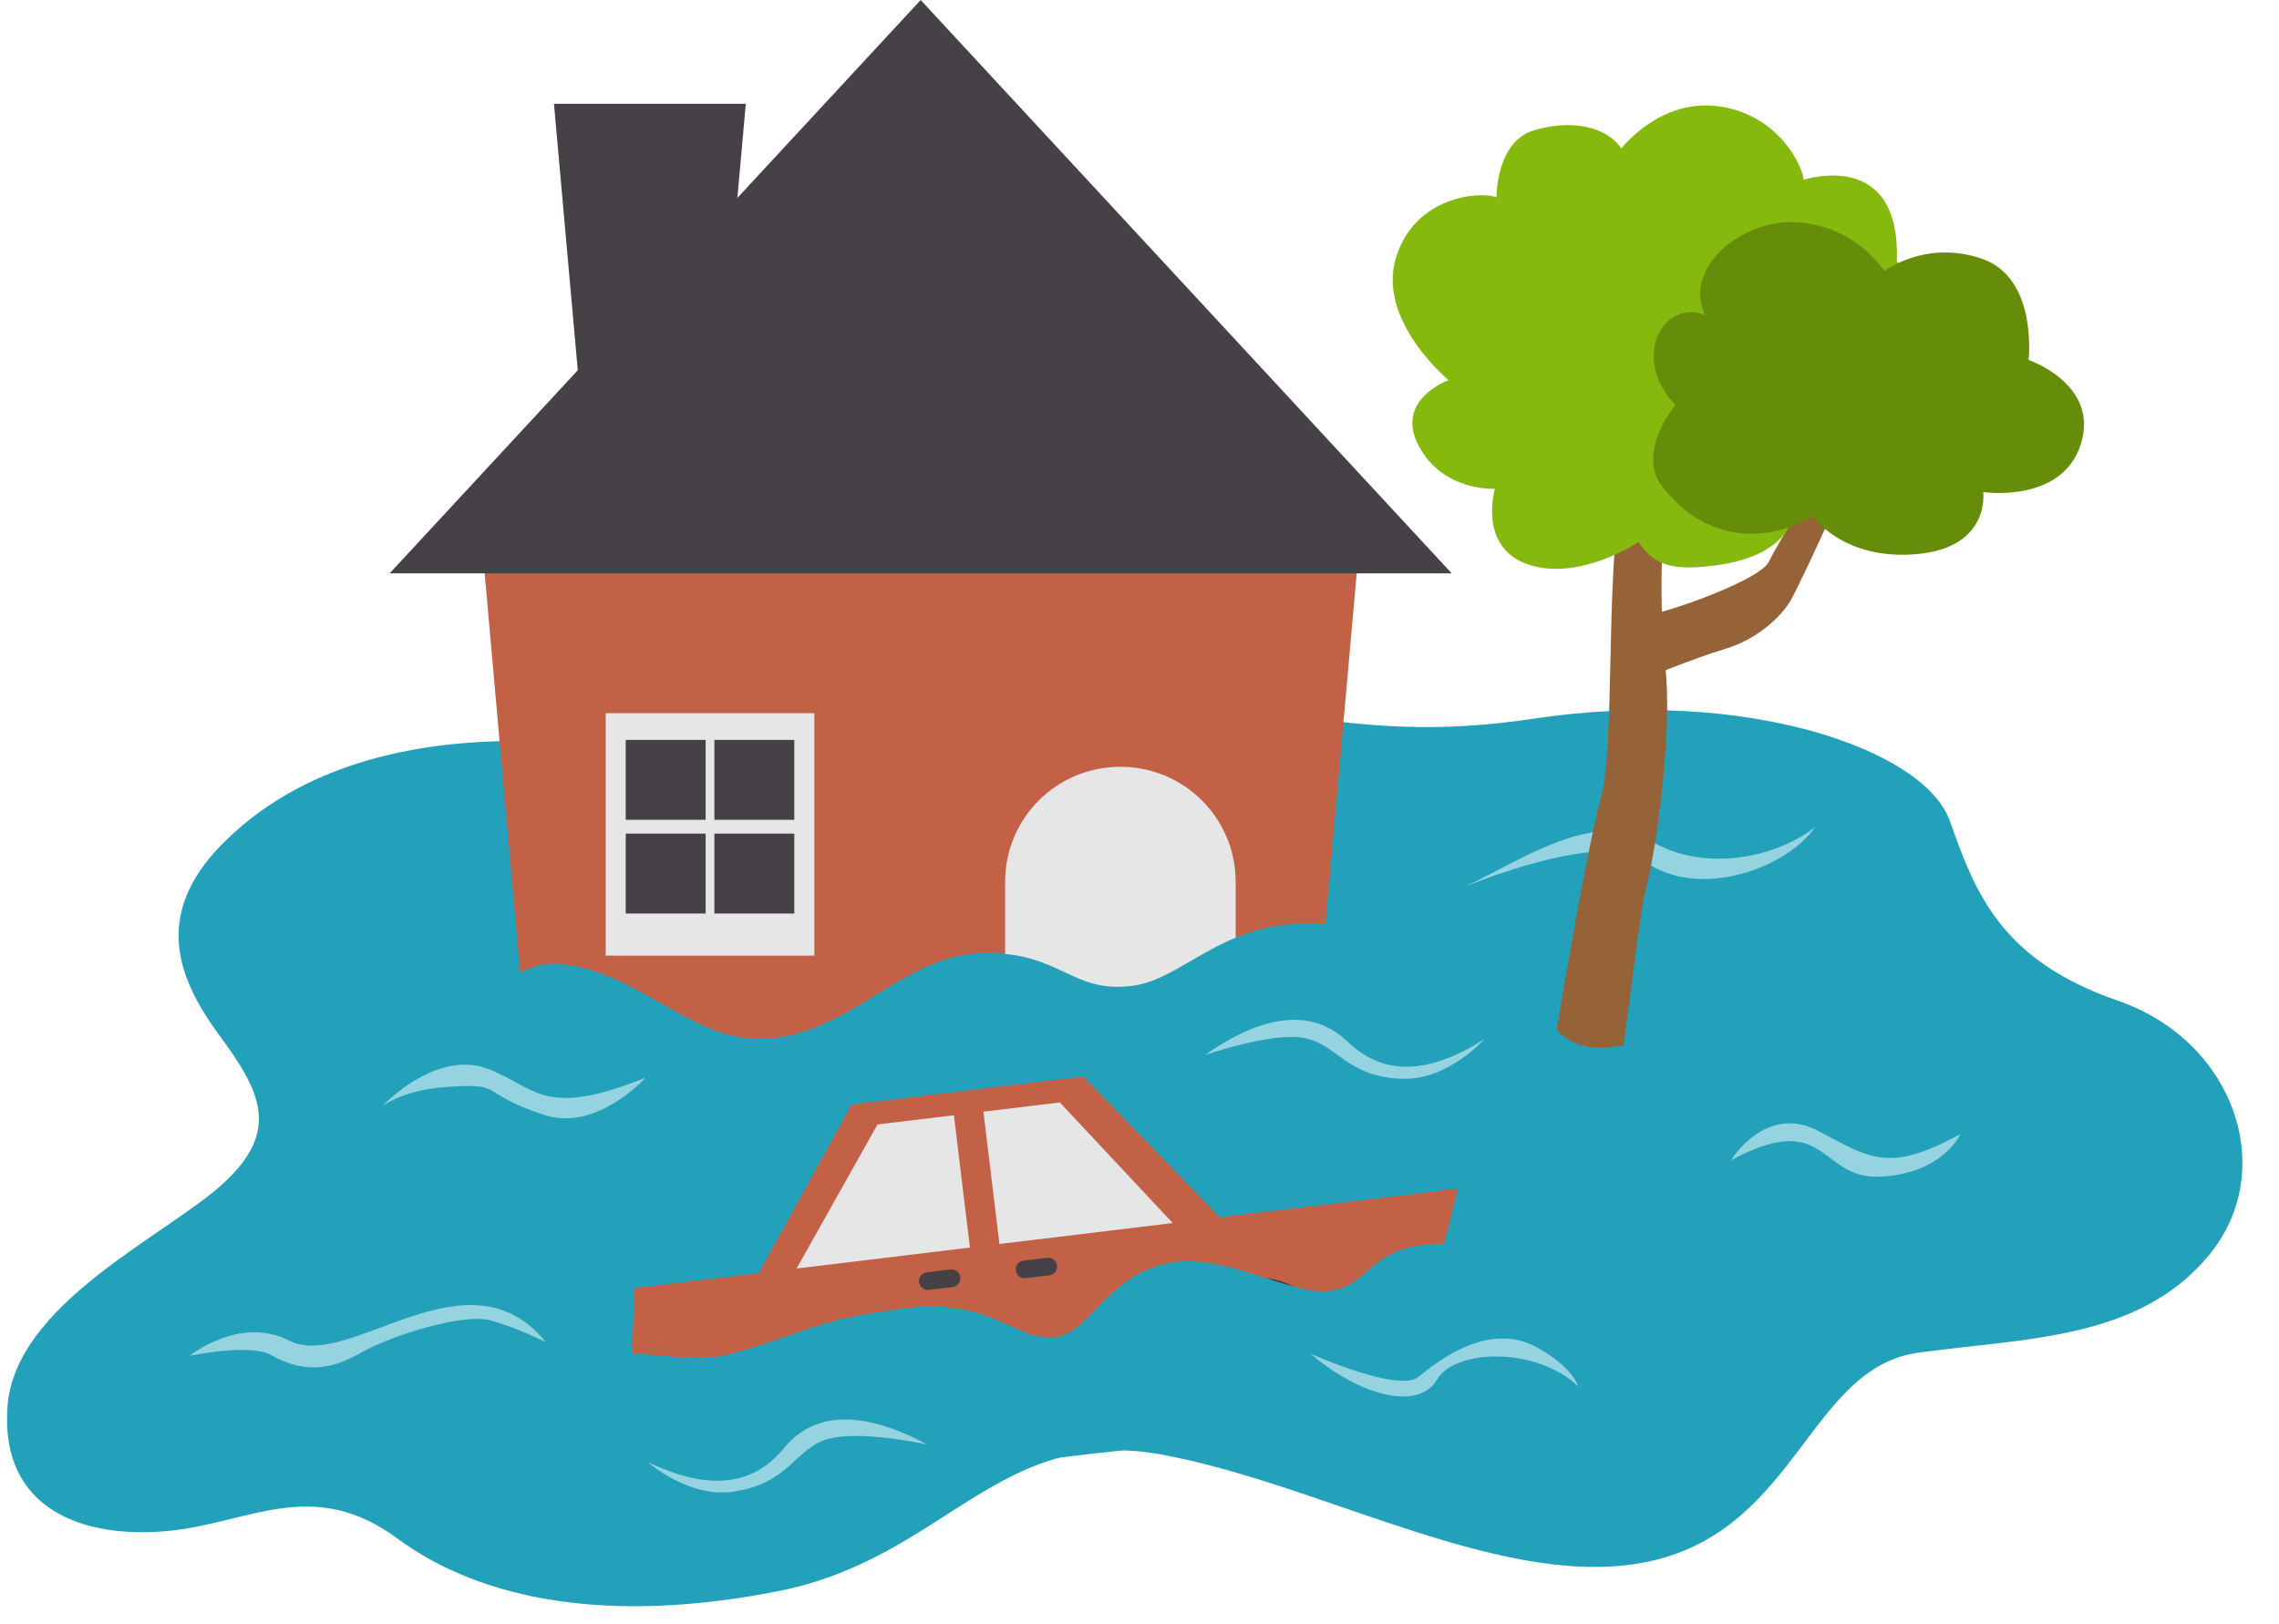
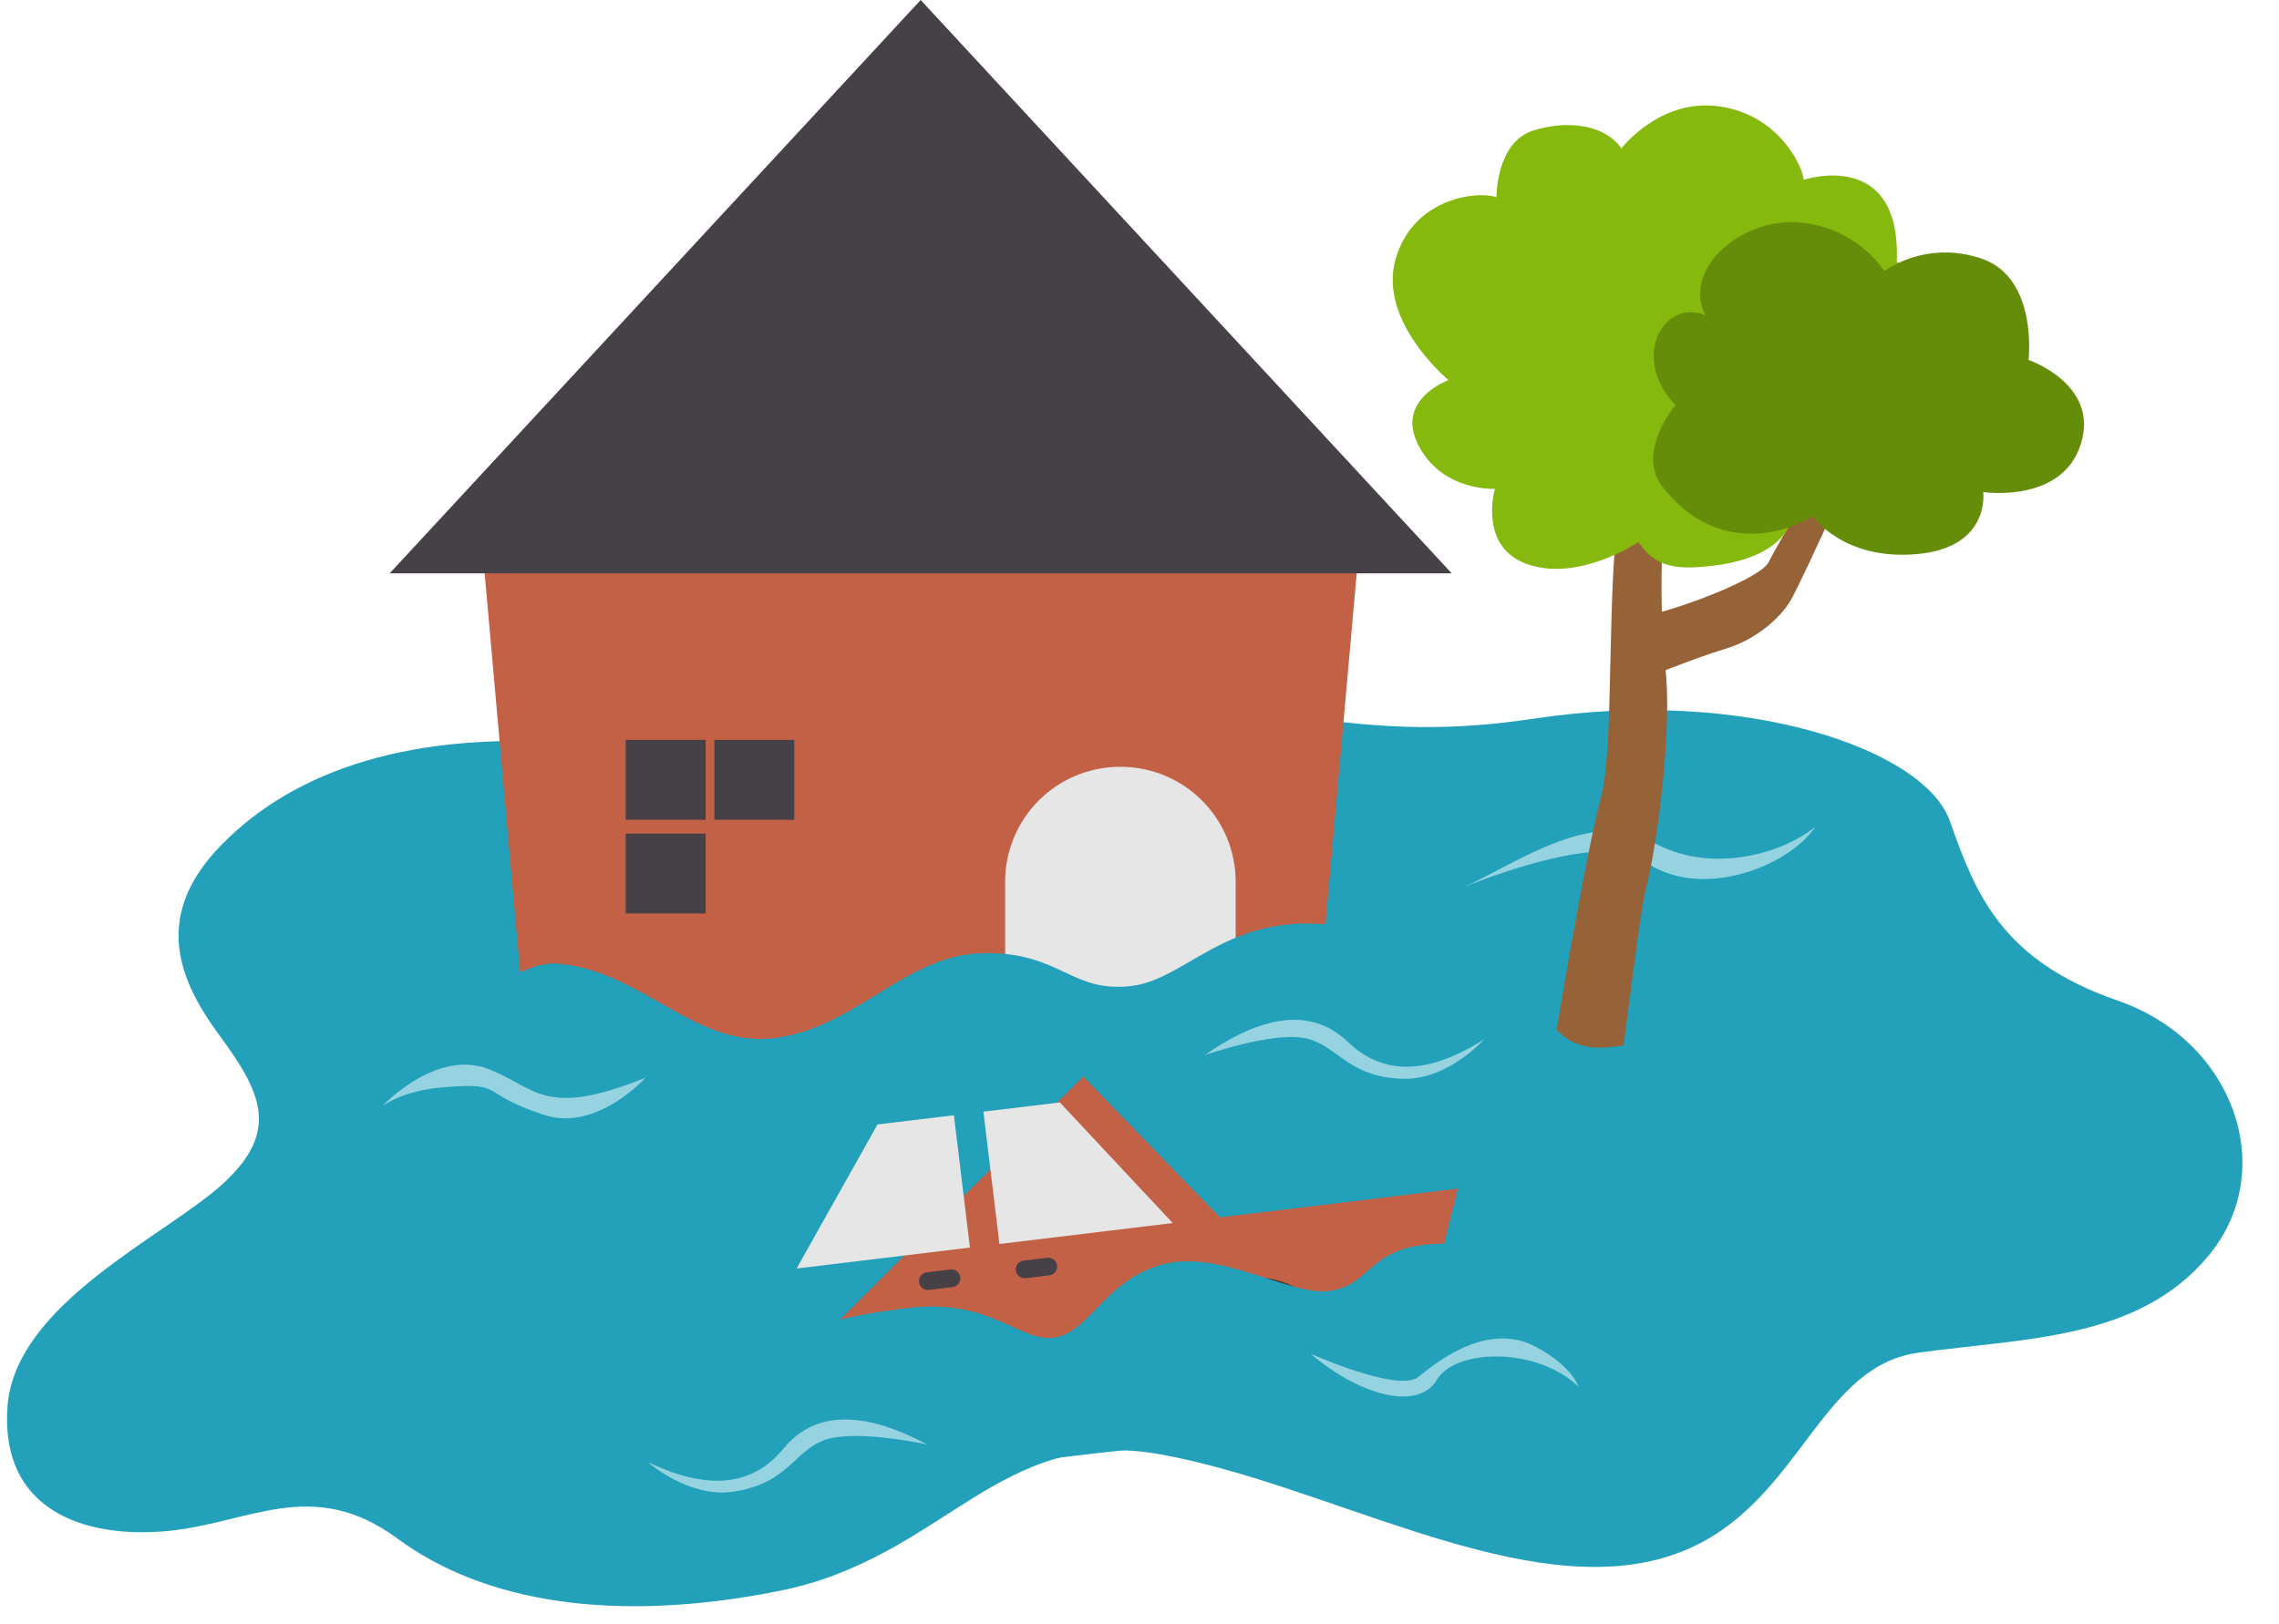
<svg xmlns="http://www.w3.org/2000/svg" height="2177" preserveAspectRatio="xMidYMid meet" version="1.0" viewBox="-9.4 0.0 3053.9 2176.9" width="3054" zoomAndPan="magnify">
  <g>
    <g id="change1_1">
      <path d="m 2190.681,911.051 c 0,0 69.481,-28.736 111.504,-41.233 42.023,-12.498 74.156,-41.965 87.45,-64.214 13.293,-22.249 115.929,-241.403 121.215,-290.158 5.287,-48.755 -18.992,-5.006 -47.71,54.523 -28.718,59.529 -89.002,155.367 -102.133,182.863 -13.131,27.497 -167.742,80.213 -179.742,73.127 -12,-7.085 9.415,85.092 9.415,85.092 z" fill="#966238" style="-inkscape-stroke:none" />
    </g>
    <g id="change2_1">
      <path d="m 1267.804,903.468 c 0,0 -275.849,112.256 -497.316,93.527 -224.913,-19.021 -383.527,34.157 -482.42,134.676 -92.247,93.763 -60.303,178.897 -4.02,255.28 56.282,76.383 82.413,128.645 6.03,198.998 -76.383,70.353 -279.402,160.807 -289.452,299.502 -10.05,138.696 102.514,176.887 213.069,166.837 110.555,-10.05 194.978,-74.373 309.553,10.05 114.575,84.423 287.442,114.575 510.561,70.353 223.119,-44.222 293.691,-222.912 512.578,-183.115 218.887,39.798 466.201,187.618 659.503,142.135 193.303,-45.483 210.359,-258.685 355.336,-278.584 144.977,-19.899 295.64,-17.056 389.448,-130.763 93.809,-113.707 34.112,-287.111 -122.236,-341.122 -156.348,-54.011 -190.857,-144.061 -224.97,-240.712 -34.112,-96.651 -275.541,-179.92 -557.288,-137.305 -259.991,39.325 -369.031,-34.173 -778.378,-59.757 z" fill="#23a1ba" style="-inkscape-stroke:none" />
    </g>
    <g id="change3_1">
      <path d="m 636.789,731.927 h 1175.081 l -68.36,768.524 H 705.149 Z" fill="#c36147" />
    </g>
    <g id="change4_1">
-       <path d="M 732.915,139.113 H 989.978 L 939.21,707.325 H 783.682 Z" fill="#464047" />
-     </g>
+       </g>
    <g id="change4_2">
      <path d="M 512.734,768.524 1224.33,0 1935.926,768.524 Z" fill="#464047" />
    </g>
    <g id="change5_1">
      <path d="m 1491.928,1027.808 c -85.583,0 -154.482,68.899 -154.482,154.482 v 318.161 h 308.963 v -318.161 c 0,-85.583 -68.899,-154.482 -154.482,-154.482 z" fill="#e6e6e6" />
    </g>
    <g id="change5_2">
-       <path d="M 802.25,955.938 H 1081.805 V 1280.939 H 802.25 Z" fill="#e6e6e6" />
-     </g>
+       </g>
    <g id="change4_3">
      <path d="M 829.07,991.745 H 936.185 V 1098.86 H 829.07 Z" fill="#464047" />
    </g>
    <g id="change4_4">
      <path d="M 947.87,991.745 H 1054.985 V 1098.86 H 947.87 Z" fill="#464047" />
    </g>
    <g id="change4_5">
      <path d="m 829.07,1117.361 h 107.115 v 107.115 H 829.07 Z" fill="#464047" />
    </g>
    <g id="change4_6">
-       <path d="m 947.87,1117.361 h 107.115 v 107.115 H 947.87 Z" fill="#464047" />
-     </g>
+       </g>
    <g id="change4_7">
      <path d="M 640.611,1393.302 H 1807.355 v 88.056 H 640.611 Z" fill="#464047" />
    </g>
    <g id="change2_2">
      <path d="m 455.37,1561.129 c 0,0 170.004,-279.514 283.816,-269.387 113.812,10.127 184.108,115.452 292.899,99.248 108.791,-16.204 172.392,-111.401 276.161,-113.426 103.77,-2.025 117.159,54.061 199.171,43.934 82.012,-10.128 139.985,-119.814 320.413,-71.288 174.262,46.867 146.551,308.895 146.551,308.895 l -224.674,73.771 c 0,0 -435.524,-42.967 -444.992,-45.831 -9.468,-2.865 -430.79,-42.967 -430.79,-42.967 z" fill="#23a1ba" style="-inkscape-stroke:none" />
    </g>
    <g id="change6_1">
      <path d="m 2422.927,1108.405 c -46.361,37.494 -142.939,63.604 -219.028,19.517 -76.565,-44.362 -176.74,26.023 -250.473,60.721 0,0 182.226,-76.617 239.335,-35.101 76.359,55.509 195.415,7.38 230.166,-45.137 z" fill="#95d3e0" style="-inkscape-stroke:none" />
    </g>
    <g id="change1_2">
      <path d="m 2229.526,511.516 c 0,0 -46.63,38.621 -67.064,154.474 -20.433,115.853 -7.718,335.928 -26.552,402.875 -18.834,66.947 -81.335,421.32 -77.057,450.182 4.279,28.862 58.506,26.715 77.48,25.377 18.974,-1.338 45.293,-296.509 60.253,-354.769 14.96,-58.261 35.619,-215.902 25.313,-296.72 -6.155,-48.269 -12.27,-242.047 21.396,-313.405 33.666,-71.358 -0.276,-91.398 -13.77,-68.013 z" fill="#966238" style="-inkscape-stroke:none" />
    </g>
    <g id="change7_1">
      <path d="m 2186.155,726.585 c 0,0 -78.431,52.922 -147.049,30.28 -68.617,-22.642 -45.308,-101.682 -45.308,-101.682 0,0 -69.817,4.082 -102.227,-57.849 -32.41,-61.931 40.078,-87.794 40.078,-87.794 0,0 -95.013,-78.828 -70.902,-162.411 24.111,-83.583 112.167,-91.475 135.218,-82.725 0,0 -1.009,-73.96 49.766,-89.599 50.775,-15.639 98.079,-4.954 117.523,24.241 0,0 51.839,-68.153 131.746,-56.402 79.907,11.751 111.115,80.497 112.653,98.335 0,0 130.679,-43.707 124.681,109.826 0,0 74.567,55.313 62.948,121.19 -11.619,65.877 -93.061,76.107 -113.906,74.773 0,0 55.063,112.772 -86.975,134.566 0,0 4.459,72.235 -132.697,79.047 -45.317,2.251 -61.478,-13.724 -75.549,-33.796 z" fill="#85b90d" style="-inkscape-stroke:none" />
    </g>
    <g id="change8_1">
      <path d="m 2235.648,543.009 c 0,0 -53.422,63.085 -17.299,109.492 61.872,79.486 145.428,72.732 201.408,39.463 0,0 40.751,59.613 139.648,50.738 98.897,-8.875 88.734,-83.15 88.734,-83.15 0,0 105.765,15.795 130.869,-64.47 25.105,-80.265 -70.123,-112.635 -70.123,-112.635 0,0 12.884,-110.023 -62.81,-135.753 -75.694,-25.73 -130.423,16.681 -130.423,16.681 0,0 -37.248,-60.587 -117.215,-65.448 -76.426,-4.646 -153.81,63.958 -122.632,124.536 -54.541,-22.771 -101.896,55.085 -40.158,120.546 z" fill="#668d09" style="-inkscape-stroke:none" />
    </g>
    <g id="change3_2">
-       <path d="m 1442.135,1442.926 183.252,188.786 318.781,-38.546 -50.285,202.6 -123.723,14.96 a 94.051,94.051 0 0 0 -0.392,-7.973 94.051,94.051 0 0 0 -104.661,-82.081 94.051,94.051 0 0 0 -82.081,104.661 94.051,94.051 0 0 0 1.522,7.837 l -419.99,50.784 a 94.051,94.051 0 0 0 -0.39,-7.974 94.051,94.051 0 0 0 -104.661,-82.081 94.051,94.051 0 0 0 -82.081,104.661 94.051,94.051 0 0 0 1.522,7.837 l -146.4,17.702 8.595,-197.559 166.336,-20.113 124.359,-225.981 z" fill="#c36147" />
+       <path d="m 1442.135,1442.926 183.252,188.786 318.781,-38.546 -50.285,202.6 -123.723,14.96 a 94.051,94.051 0 0 0 -0.392,-7.973 94.051,94.051 0 0 0 -104.661,-82.081 94.051,94.051 0 0 0 -82.081,104.661 94.051,94.051 0 0 0 1.522,7.837 l -419.99,50.784 a 94.051,94.051 0 0 0 -0.39,-7.974 94.051,94.051 0 0 0 -104.661,-82.081 94.051,94.051 0 0 0 -82.081,104.661 94.051,94.051 0 0 0 1.522,7.837 z" fill="#c36147" />
    </g>
    <g id="change9_1">
      <path d="m 1575.811,1826.204 a 101.32,101.32 0 0 0 112.749,88.424 101.32,101.32 0 0 0 88.424,-112.75 101.32,101.32 0 0 0 -112.75,-88.424 101.32,101.32 0 0 0 -88.424,112.75 z" fill="#413534" />
    </g>
    <g id="change9_2">
      <path d="m 975.914,1898.742 a 95.575,95.575 0 0 0 106.357,83.411 95.575,95.575 0 0 0 83.411,-106.357 95.575,95.575 0 0 0 -106.357,-83.411 95.575,95.575 0 0 0 -83.411,106.357 z" fill="#413534" />
    </g>
    <g id="change5_3">
      <path d="m 1166.467,1507.226 -108.38,193.081 232.228,-28.08 -21.448,-177.382 z" fill="#e6e6e6" />
    </g>
    <g id="change5_4">
      <path d="m 1410.795,1477.683 151.277,161.684 -232.229,28.08 -21.448,-177.382 z" fill="#e6e6e6" />
    </g>
    <g id="change4_8">
      <path d="m 1393.849,1685.896 -31.635,3.825 c -6.528,0.789 -11.149,6.681 -10.359,13.209 0.789,6.528 6.681,11.149 13.209,10.359 l 31.635,-3.825 c 6.528,-0.789 11.149,-6.681 10.359,-13.209 -0.789,-6.528 -6.681,-11.149 -13.209,-10.359 z" fill="#464047" />
    </g>
    <g id="change4_9">
      <path d="m 1264.187,1701.574 -31.635,3.825 c -6.528,0.789 -11.149,6.681 -10.359,13.209 0.789,6.528 6.681,11.149 13.209,10.359 l 31.635,-3.825 c 6.528,-0.789 11.149,-6.681 10.359,-13.209 -0.789,-6.528 -6.681,-11.148 -13.209,-10.359 z" fill="#464047" />
    </g>
    <g id="change2_3">
      <path d="m 642.882,1899.343 c 0,0 62.099,-95.914 177.684,-86.857 115.585,9.057 112.378,14.326 182.963,-7.548 70.585,-21.874 93.024,-38.528 204.395,-51.725 111.371,-13.197 148.858,46.696 196.007,39.548 47.15,-7.148 65.979,-75.616 143.124,-97.572 77.145,-21.956 172.425,42.466 224.822,35.252 52.397,-7.214 52.179,-51.339 122.379,-61.281 105.493,-14.94 153.576,52.999 153.576,52.999 0,0 -103.359,306.608 -188.889,237.868 -125.788,-101.094 -966.026,96.66 -980.467,50.794 -2.841,-9.025 -235.595,-111.477 -235.595,-111.477 z" fill="#23a1ba" style="-inkscape-stroke:none" />
    </g>
    <g id="change2_4">
      <path d="m 1753.984,1395.538 c 104.421,-82.494 247.446,-250.941 272.926,-132.671 57.256,265.761 184.971,46.489 230.502,189.539 45.919,144.267 -2.192,235.989 -20.968,229.429 -18.777,-6.56 -482.46,-286.297 -482.46,-286.297 z" fill="#23a1ba" style="-inkscape-stroke:none" />
    </g>
    <g id="change6_2">
-       <path d="m 2310.141,1555.228 c 0,0 46.397,-76.364 116.656,-39.477 70.26,36.886 94.124,57.042 190.731,4.347 0,0 -22.844,52.719 -106.681,57.066 -83.837,4.347 -69.897,-92.099 -200.706,-21.936 z" fill="#95d3e0" style="-inkscape-stroke:none" />
-     </g>
+       </g>
    <g id="change6_3">
      <path d="m 502.729,1482.822 c 0,0 71.774,-77.513 142.852,-49.715 63.925,25.001 73.857,66.307 209.952,11.482 0,0 -65.26,73.085 -135.915,49.831 -91.627,-30.156 -49.292,-43.853 -134.467,-37.09 -56.084,4.453 -82.422,25.492 -82.422,25.492 z" fill="#95d3e0" style="-inkscape-stroke:none" />
    </g>
    <g id="change6_4">
      <path d="m 1979.595,1392.963 c -82.186,52.148 -139.612,45.012 -183.219,3.272 -43.607,-41.74 -106.319,-41.546 -191.288,18.023 0,0 89.886,-31.472 133.903,-22.754 44.017,8.719 56.413,52.593 131.892,54.527 60.299,1.544 108.712,-53.068 108.712,-53.068 z" fill="#95d3e0" style="-inkscape-stroke:none" />
    </g>
    <g id="change6_5">
-       <path d="m 722.154,1799.165 c -104.976,-129.58 -263.528,39.081 -343.869,-2.177 -66.16,-33.975 -133.444,20.219 -133.444,20.219 0,0 81.245,-16.776 108.89,-0.964 48.664,27.834 86.282,16.476 120.582,-3.099 40.875,-23.326 136.38,-52.814 172.335,-43.535 35.955,9.279 75.507,29.555 75.507,29.555 z" fill="#95d3e0" style="-inkscape-stroke:none" />
-     </g>
+       </g>
    <g id="change6_6">
      <path d="m 2105.71,1858.506 c -56.037,-53.376 -164.903,-51.037 -189.804,-8.922 -24.901,42.115 -103.042,21.243 -169.091,-35.05 0,0 117.765,52.673 144.374,31.116 26.6,-21.55 93.38,-74.471 157.249,-40.462 49.53,26.374 57.272,53.318 57.272,53.318 z" fill="#95d3e0" style="-inkscape-stroke:none" />
    </g>
    <g id="change6_7">
      <path d="m 858.712,1959.767 c 87.822,41.968 143.985,28.031 182.3,-18.614 38.315,-46.645 100.602,-53.936 192.072,-4.931 0,0 -92.999,-20.522 -135.661,-6.613 -42.663,13.909 -49.735,58.949 -124.443,69.875 -59.684,8.728 -114.267,-39.716 -114.267,-39.716 z" fill="#95d3e0" style="-inkscape-stroke:none" />
    </g>
  </g>
</svg>